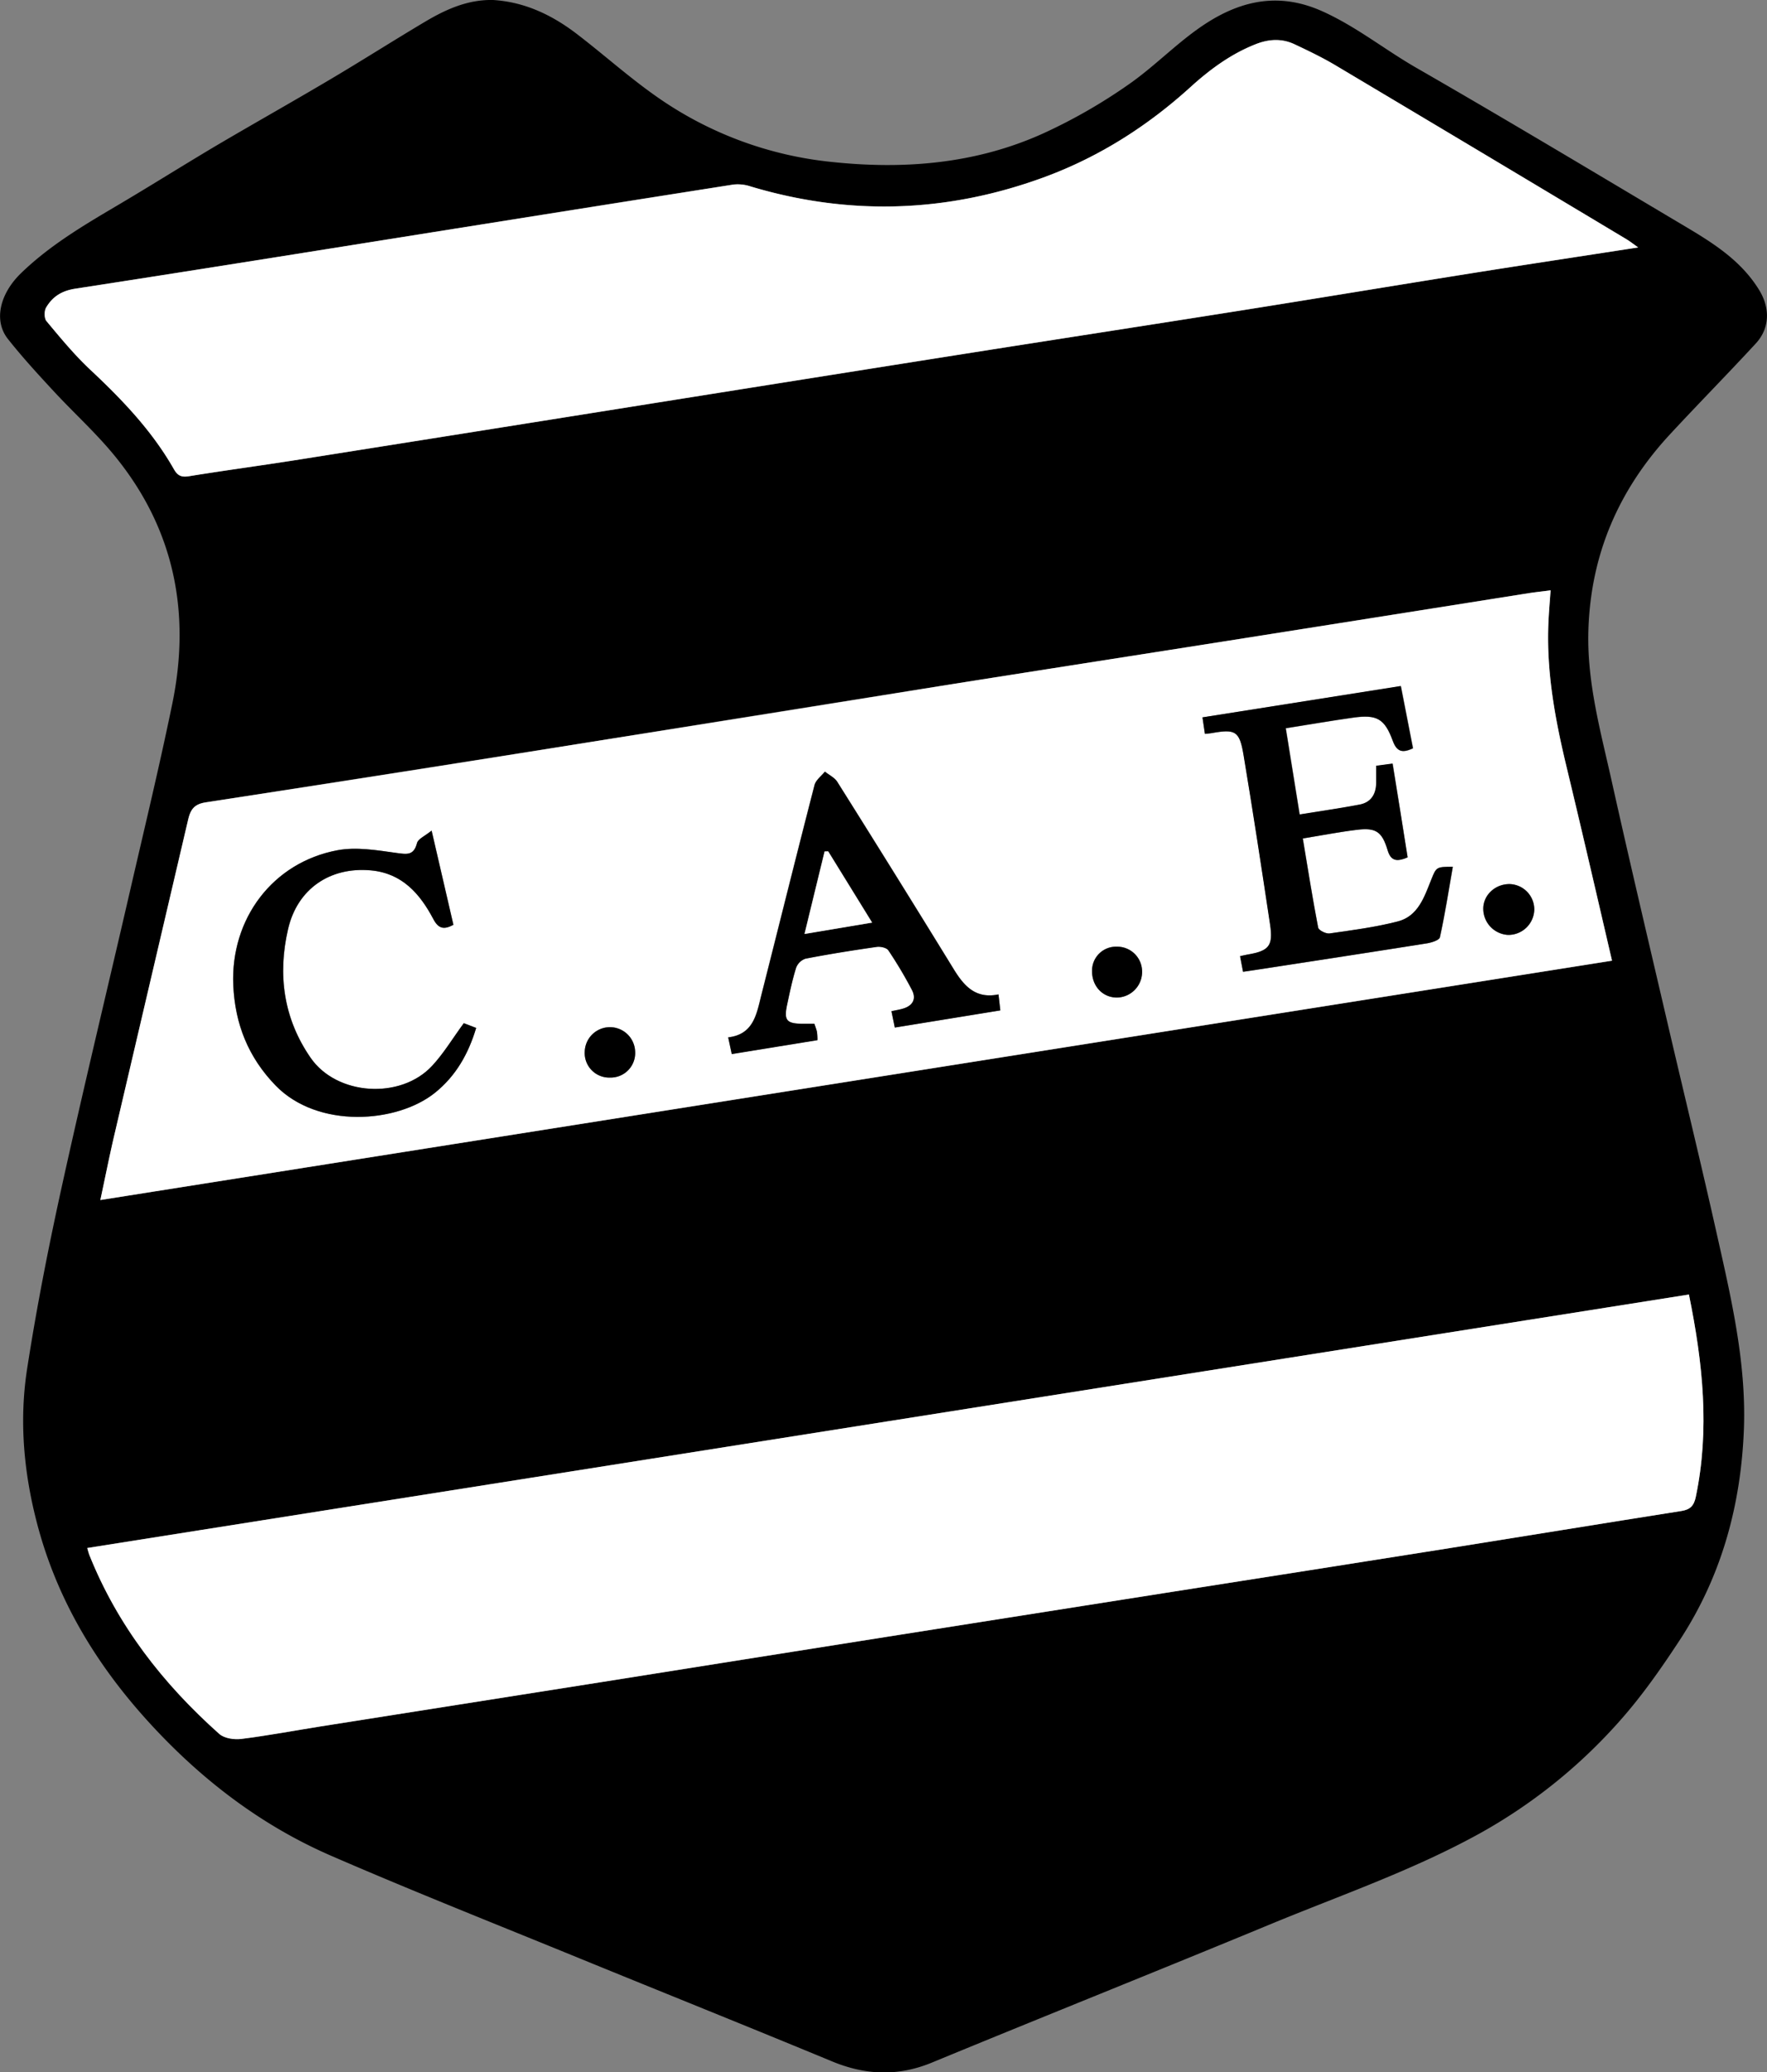
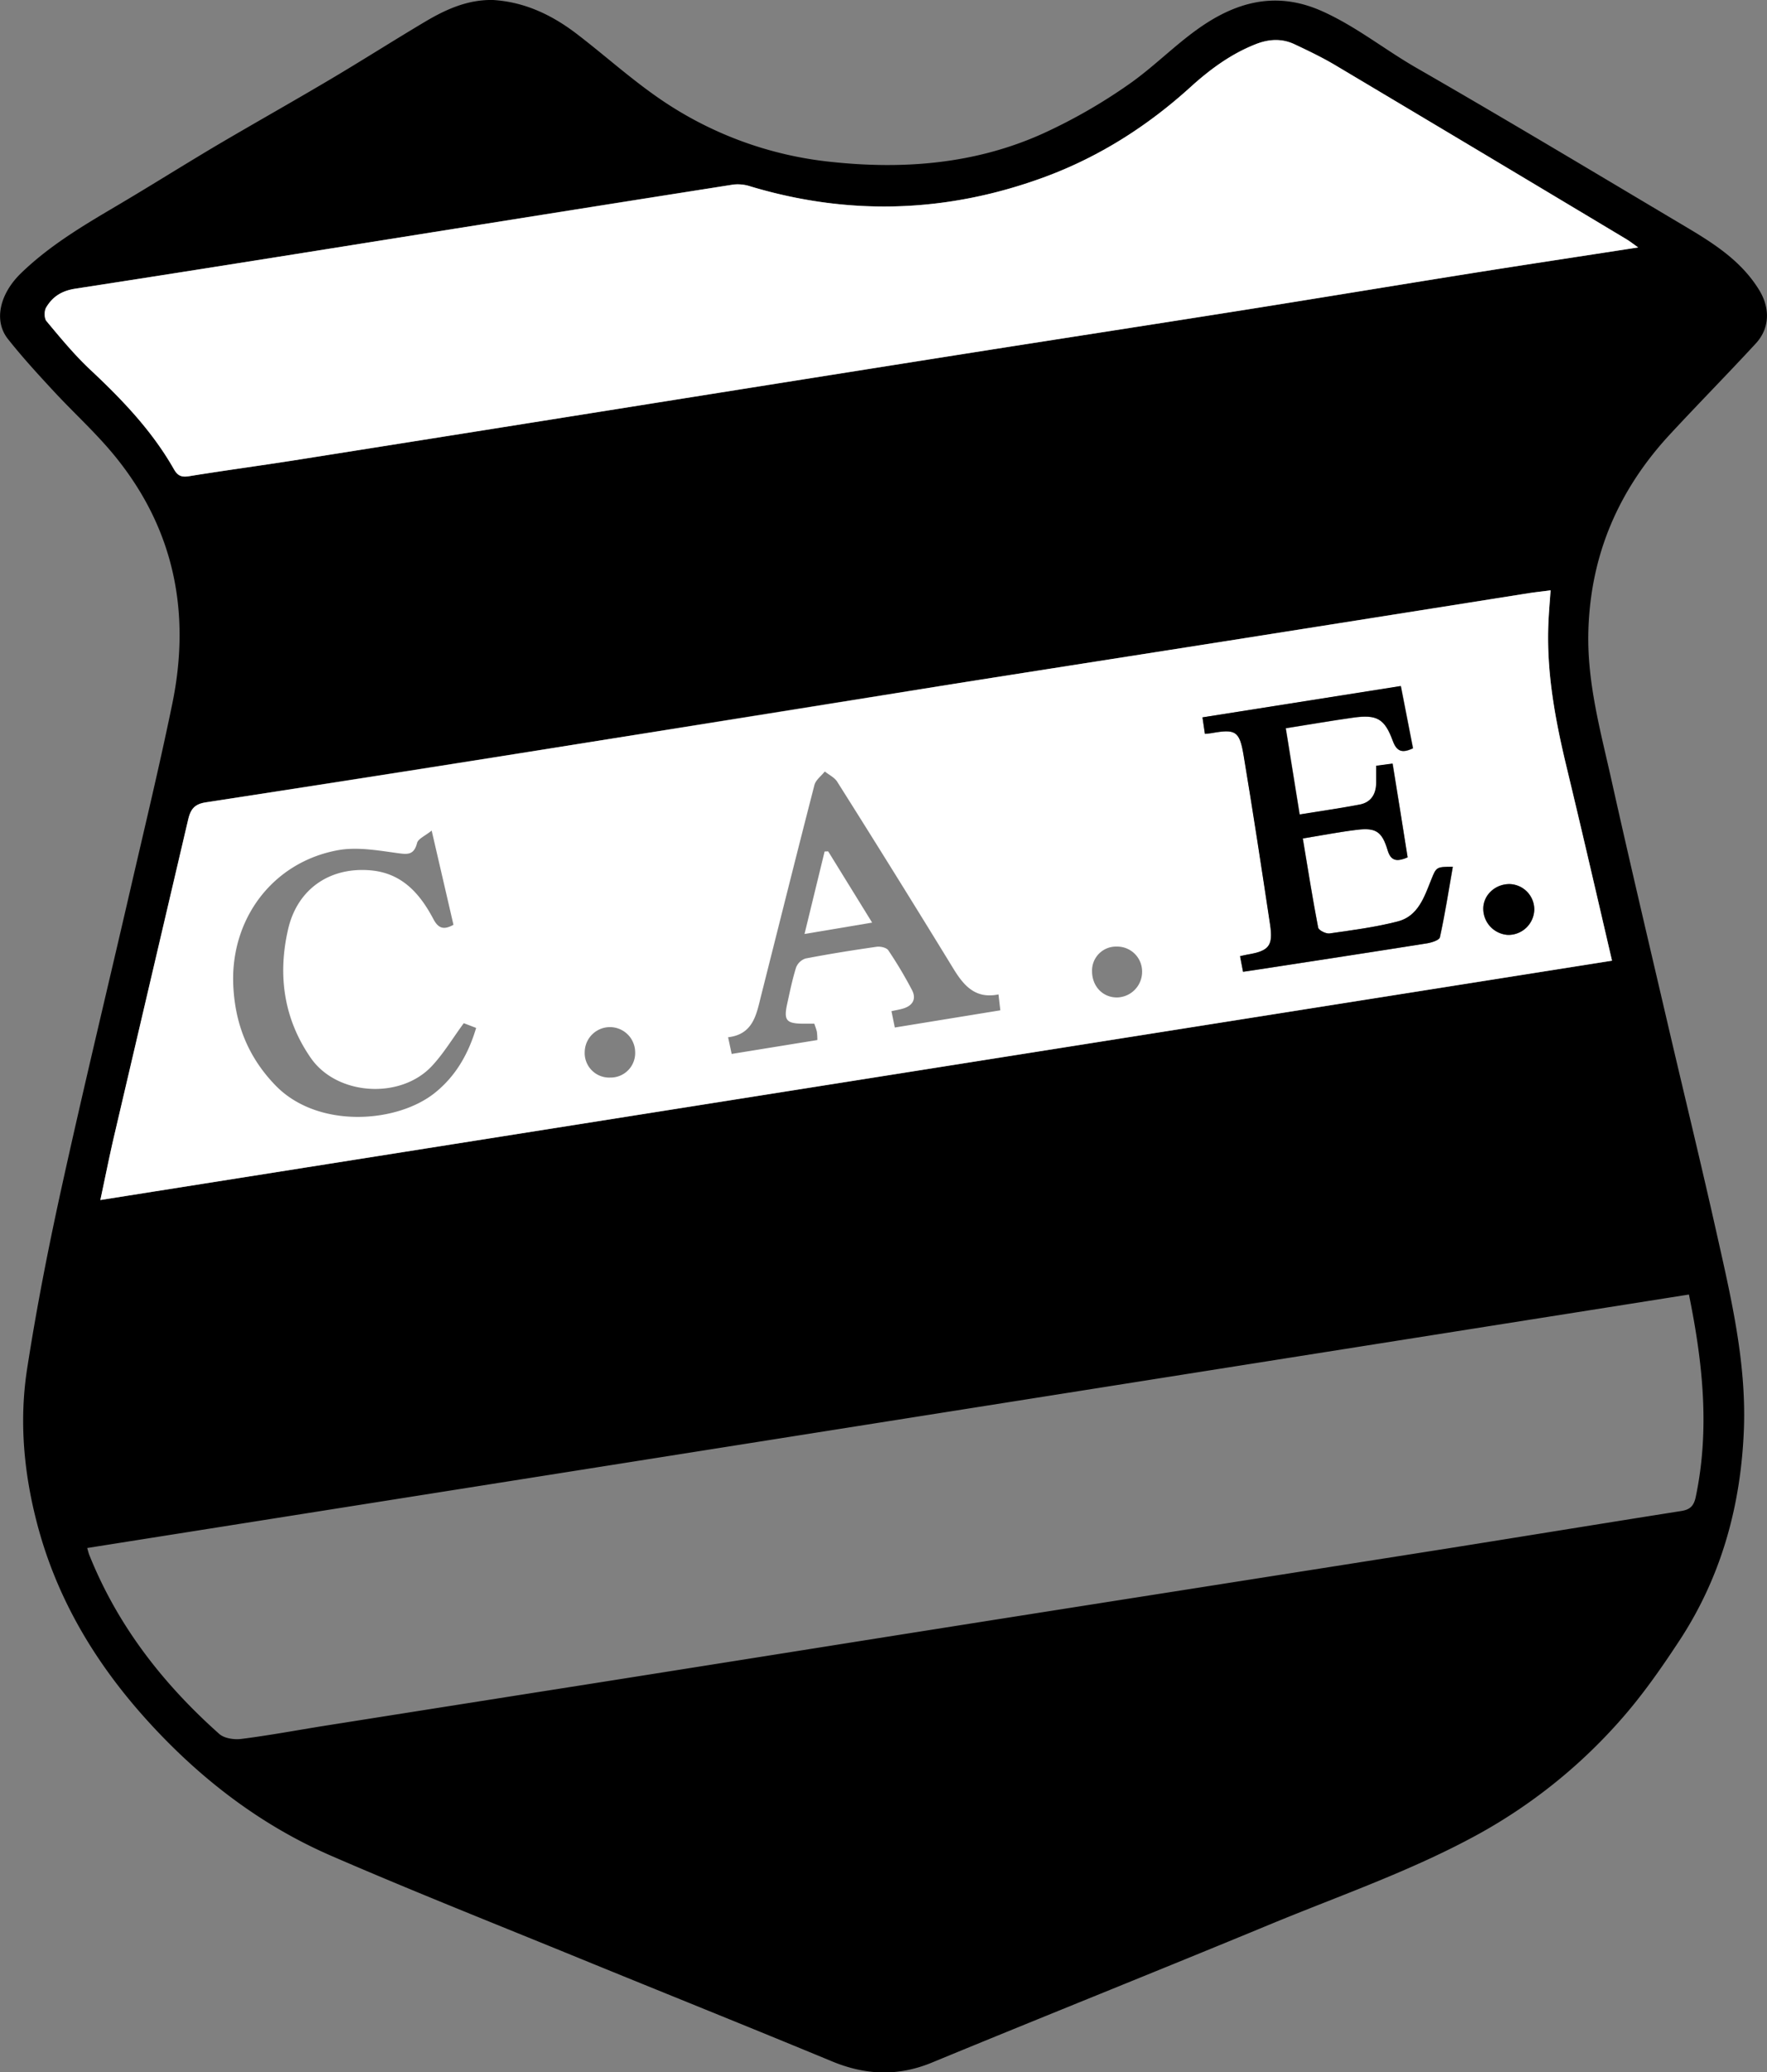
<svg xmlns="http://www.w3.org/2000/svg" viewBox="0 0 648.4 760.31">
  <rect x="0" y="0" width="648.4" height="760.31" fill="#808080" stroke="none" />
  <defs>
    <style>.cls-1{fill:#fff;}</style>
  </defs>
  <g id="Layer_2" data-name="Layer 2">
    <g id="Layer_1-2" data-name="Layer 1">
      <path d="M180.94,0c11.62.71,21.66,5.52,30.73,12.46,10,7.66,19.39,16.13,29.71,23.3A135.35,135.35,0,0,0,305,59.4c26.72,2.85,52.91.76,77.61-10.36a198.16,198.16,0,0,0,31.77-18.22c10.3-7.2,19-16.69,29.81-23.26,12.86-7.81,26.08-10,40.67-3.58,12.53,5.55,23.06,14.1,34.78,20.85C552.31,43.62,584.61,63,617,82.26c10.85,6.43,21.64,12.92,28.51,24.12,4.05,6.59,4,14-1.26,19.68C634,137.17,623.41,147.91,613.12,159c-19.06,20.44-29.51,44.37-30.27,72.63-.5,18.91,4.52,36.77,8.54,54.84,6.65,29.86,13.7,59.63,20.64,89.43,5.89,25.3,12.06,50.54,17.74,75.89,5.32,23.73,11,47.48,10.17,72.06-1,28-8.12,54.3-23.56,77.88-6.81,10.39-14,20.68-22.26,29.92a194.76,194.76,0,0,1-51.36,41.13c-24.56,13.53-51,22.61-76.82,33.29-41.26,17.08-82.74,33.64-124,50.67-12.47,5.14-24.39,4.62-36.69-.48-30.74-12.74-61.64-25.12-92.45-37.72-30.46-12.47-61.08-24.58-91.27-37.68-26-11.29-48.11-28.32-67.21-49.33S20.88,586.76,13.62,559C8.73,540.36,7,521.35,9.93,502.35c3.46-22.38,7.83-44.66,12.7-66.79,8.05-36.6,16.86-73,25.28-109.54,5.2-22.55,10.62-45,15.29-67.71,6.91-33.44.79-64.22-21.06-91-6.89-8.45-15.08-15.83-22.51-23.86C13.88,137.23,8.14,131,2.88,124.33s-3-16.49,4.8-24.07C17.91,90.34,30,83.08,42.14,75.92c12.42-7.31,24.62-15,37-22.36C93,45.39,107,37.53,120.82,29.34c11.85-7,23.46-14.42,35.3-21.45C163.73,3.38,171.72-.2,180.94,0ZM569,216.58c-3,.39-5.43.65-7.85,1q-55.95,8.85-111.91,17.71c-34.51,5.44-69,10.8-103.54,16.28q-64.32,10.23-128.61,20.58-70.74,11.24-141.53,22.2c-4.41.67-5.66,2.78-6.52,6.47Q55.49,358.94,41.83,417c-1.76,7.53-3.26,15.12-5,23.27l554.69-87.81c-5.68-24.26-11-47.6-16.63-70.88-4.23-17.55-7.53-35.18-6.7-53.34C568.35,224.46,568.69,220.68,569,216.58Zm50.77,258.36L32,567.94c.39,1.32.52,1.94.76,2.52,10.36,25.91,27,47.27,47.68,65.68,1.83,1.64,5.45,2.17,8.07,1.85,9.72-1.22,19.37-3,29.06-4.58q51.78-8.19,103.55-16.34,52.26-8.27,104.5-16.58,52.5-8.31,105-16.55,49.78-7.83,99.58-15.68c28.91-4.6,57.8-9.33,86.72-13.89,3.26-.52,4.64-1.85,5.34-5.21C627.43,524.49,624.89,500.14,619.75,474.94ZM601.13,90.78c-2-1.42-3.09-2.31-4.29-3Q543.69,56,490.51,24.21c-5-3-10.24-5.5-15.5-8-4.77-2.24-9.64-1.87-14.53.1-8.94,3.59-16.48,9.14-23.59,15.58C421,46.37,403.05,57.75,382.78,65.15c-35.4,12.92-71.18,14.09-107.32,3.26a15,15,0,0,0-6.32-.7Q223,74.88,177,82.3c-49.77,7.91-99.52,15.94-149.33,23.6-5.06.78-8.39,3-10.74,6.93-.75,1.25-.72,4,.15,5,5.12,6.11,10.23,12.32,16,17.76,11.72,11,22.76,22.47,30.74,36.54,1.38,2.42,2.77,3,5.53,2.58,12.82-2.08,25.7-3.79,38.52-5.81q57.68-9.09,115.31-18.32Q287,140.45,350.79,130.31c35-5.53,70-10.91,105-16.46,28.09-4.46,56.14-9.12,84.22-13.6C560,97.07,580,94.05,601.13,90.78Z" />
      <path class="cls-1" d="M569,216.58c-.29,4.1-.63,7.88-.8,11.66-.83,18.16,2.47,35.79,6.7,53.34,5.6,23.28,11,46.62,16.63,70.88L36.82,440.27c1.75-8.15,3.25-15.74,5-23.27Q55.39,358.92,69,300.85c.86-3.69,2.11-5.8,6.52-6.47q70.8-10.83,141.53-22.2Q281.39,262,345.68,251.6c34.5-5.48,69-10.84,103.54-16.28q56-8.83,111.91-17.71C563.55,217.23,566,217,569,216.58Zm-52.46,98c-1.8-11.39-3.59-22.66-5.44-34.37l-6,.78c0,2.33,0,4.29,0,6.26-.05,4.17-1.92,7.17-6.11,8-7.15,1.35-14.35,2.38-22,3.62-1.74-10.84-3.39-21.07-5.09-31.64,8.73-1.38,16.75-2.77,24.8-3.9,8.57-1.19,11.47.34,14.48,8.54,1.54,4.2,3.67,4.44,7.4,2.72-1.45-7.44-2.9-14.87-4.46-22.84L441.3,263.2c.33,2.21.61,4.07.9,6.06,1.15-.13,1.8-.16,2.44-.28,8.75-1.56,10.26-.82,11.74,8.06,3.45,20.68,6.61,41.42,9.73,62.17,1.17,7.81-.39,9.66-8.21,11-.79.14-1.57.33-2.81.6.37,1.94.7,3.64,1.1,5.73,2.23-.33,4.17-.61,6.1-.91,20.39-3.14,40.79-6.25,61.18-9.49,1.79-.29,4.71-1.17,4.95-2.25,1.87-8.52,3.21-17.15,4.74-25.87-6,0-6,0-7.92,4.74-2.55,6.37-4.82,13.4-12.29,15.31-8.19,2.11-16.64,3.2-25,4.4-1.33.19-4-1.15-4.2-2.14-2.07-10.72-3.77-21.51-5.64-32.7,7.34-1.19,13.68-2.44,20.08-3.2,6.68-.8,9,.72,11,7.35C510.27,315.66,512.22,316.41,516.52,314.55ZM366.4,364.83c-8.38,1.74-12.65-3.08-16.49-9.34q-21.12-34.5-42.7-68.69c-1-1.57-3-2.51-4.54-3.75-1.31,1.64-3.33,3.1-3.81,4.95-6.61,25.61-13,51.29-19.48,76.92-1.76,6.93-2.78,14.54-12.2,15.63.53,2.49.89,4.17,1.31,6.12l31.44-5.1a23.45,23.45,0,0,0-.17-3c-.21-1-.59-1.88-.95-3-1.56,0-3,0-4.52,0-5.71-.1-6.7-1.3-5.49-7,1-4.55,1.92-9.12,3.3-13.55a5.6,5.6,0,0,1,3.46-3.35c8.66-1.67,17.38-3.06,26.11-4.31,1.38-.2,3.63.3,4.29,1.28a154.41,154.41,0,0,1,8.67,14.54c1.74,3.33.3,5.8-3.3,6.86-1.24.37-2.53.57-4.21.94.43,2.1.82,4,1.23,6l38.72-6.31C366.84,368.71,366.66,367.13,366.4,364.83Zm-208-60.1c-2.47,2-5,3-5.36,4.59-1.22,4.61-3.67,4.14-7.5,3.63-7.17-1-14.74-2.3-21.68-1C100,316.4,84.54,337.16,85.6,361.45c.62,14.22,5.48,26.44,15.5,36.78,15.5,16,44.58,13.88,58.5,2.7,7.6-6.11,12.25-14.18,15.12-23.8l-4.54-1.74c-4.14,5.64-7.41,11.13-11.67,15.69C147,403.47,123.56,402,114,388.08c-9.91-14.33-12.16-30.44-8.26-47.23,3.41-14.73,15.35-22.89,30.39-21.52,11.46,1.05,18,8.58,22.91,17.88,1.86,3.51,3.85,4,7.36,2.09Zm404.6,29a9.31,9.31,0,0,0-9-9.37c-5.37-.09-9.81,4.07-9.74,9.14a9.62,9.62,0,0,0,9,9.5A9.5,9.5,0,0,0,563,333.73ZM400.73,356.34c0,5.5,3.91,9.63,9.14,9.61a9.4,9.4,0,0,0,9.22-9.66,9.13,9.13,0,0,0-9.27-9A8.79,8.79,0,0,0,400.73,356.34Zm-176.91,39a9,9,0,0,0,9.24-9.56,9.25,9.25,0,0,0-18.49,0A9,9,0,0,0,223.82,395.35Z" />
-       <path class="cls-1" d="M619.75,474.94c5.14,25.2,7.68,49.55,2.53,74.22-.7,3.36-2.08,4.69-5.34,5.21-28.92,4.56-57.81,9.29-86.72,13.89q-49.79,7.9-99.58,15.68-52.51,8.26-105,16.55-52.26,8.25-104.5,16.58-51.77,8.19-103.55,16.34c-9.69,1.53-19.34,3.36-29.06,4.58-2.62.32-6.24-.21-8.07-1.85-20.64-18.41-37.32-39.77-47.68-65.68-.24-.58-.37-1.2-.76-2.52Z" />
      <path class="cls-1" d="M601.13,90.78C580,94.05,560,97.07,540,100.25c-28.08,4.48-56.13,9.14-84.22,13.6-35,5.55-70,10.93-105,16.46Q287,140.39,223.17,150.59q-57.64,9.18-115.31,18.32c-12.82,2-25.7,3.73-38.52,5.81-2.76.45-4.15-.16-5.53-2.58-8-14.07-19-25.56-30.74-36.54-5.8-5.44-10.91-11.65-16-17.76-.87-1-.9-3.76-.15-5,2.35-4,5.68-6.15,10.74-6.93C77.44,98.24,127.19,90.21,177,82.3Q223,75,269.14,67.71a15,15,0,0,1,6.32.7c36.14,10.83,71.92,9.66,107.32-3.26,20.27-7.4,38.18-18.78,54.11-33.23,7.11-6.44,14.65-12,23.59-15.58,4.89-2,9.76-2.34,14.53-.1,5.26,2.47,10.52,5,15.5,8q53.24,31.67,106.33,63.54C598,88.47,599.13,89.36,601.13,90.78Z" />
      <path d="M516.52,314.55c-4.3,1.86-6.25,1.11-7.4-2.78-2-6.63-4.28-8.15-11-7.35-6.4.76-12.74,2-20.08,3.2,1.87,11.19,3.57,22,5.64,32.7.19,1,2.87,2.33,4.2,2.14,8.39-1.2,16.84-2.29,25-4.4,7.47-1.91,9.74-8.94,12.29-15.31,1.89-4.71,1.87-4.71,7.92-4.74-1.53,8.72-2.87,17.35-4.74,25.87-.24,1.08-3.16,2-4.95,2.25-20.39,3.24-40.79,6.35-61.18,9.49-1.93.3-3.87.58-6.1.91-.4-2.09-.73-3.79-1.1-5.73,1.24-.27,2-.46,2.81-.6,7.82-1.33,9.38-3.18,8.21-11-3.12-20.75-6.28-41.49-9.73-62.17-1.48-8.88-3-9.62-11.74-8.06-.64.12-1.29.15-2.44.28-.29-2-.57-3.85-.9-6.06L514,251.68c1.56,8,3,15.4,4.46,22.84-3.73,1.72-5.86,1.48-7.4-2.72-3-8.2-5.91-9.73-14.48-8.54-8.05,1.13-16.07,2.52-24.8,3.9,1.7,10.57,3.35,20.8,5.09,31.64,7.68-1.24,14.88-2.27,22-3.62,4.19-.79,6.06-3.79,6.11-8,0-2,0-3.93,0-6.26l6-.78C512.93,291.89,514.72,303.16,516.52,314.55Z" />
-       <path d="M366.4,364.83c.26,2.3.44,3.88.67,5.88L328.35,377c-.41-2-.8-3.88-1.23-6,1.68-.37,3-.57,4.21-.94,3.6-1.06,5-3.53,3.3-6.86A154.41,154.41,0,0,0,326,348.7c-.66-1-2.91-1.48-4.29-1.28-8.73,1.25-17.45,2.64-26.11,4.31a5.6,5.6,0,0,0-3.46,3.35c-1.38,4.43-2.34,9-3.3,13.55-1.21,5.7-.22,6.9,5.49,7,1.48,0,3,0,4.52,0,.36,1.1.74,2,.95,3a23.45,23.45,0,0,1,.17,3l-31.44,5.1c-.42-1.95-.78-3.63-1.31-6.12,9.42-1.09,10.44-8.7,12.2-15.63,6.51-25.63,12.87-51.31,19.48-76.92.48-1.85,2.5-3.31,3.81-4.95,1.53,1.24,3.54,2.18,4.54,3.75q21.5,34.24,42.7,68.69C353.75,361.75,358,366.57,366.4,364.83Zm-62.5-52.48-1.31,0c-2.4,9.84-4.8,19.69-7.37,30.26L320,338.49C314.35,329.28,309.12,320.82,303.9,312.35Z" />
-       <path d="M158.37,304.73l8,34.57c-3.51,1.88-5.5,1.42-7.36-2.09-4.91-9.3-11.45-16.83-22.91-17.88-15-1.37-27,6.79-30.39,21.52-3.9,16.79-1.65,32.9,8.26,47.23,9.6,13.89,33,15.39,44.55,3,4.26-4.56,7.53-10.05,11.67-15.69l4.54,1.74c-2.87,9.62-7.52,17.69-15.12,23.8-13.92,11.18-43,13.3-58.5-2.7-10-10.34-14.88-22.56-15.5-36.78-1.06-24.29,14.4-45.05,38.23-49.51,6.94-1.29,14.51,0,21.68,1,3.83.51,6.28,1,7.5-3.63C153.42,307.77,155.9,306.76,158.37,304.73Z" />
      <path d="M563,333.73a9.5,9.5,0,0,1-9.7,9.27,9.62,9.62,0,0,1-9-9.5c-.07-5.07,4.37-9.23,9.74-9.14A9.31,9.31,0,0,1,563,333.73Z" />
-       <path d="M400.73,356.34a8.79,8.79,0,0,1,9.09-9,9.13,9.13,0,0,1,9.27,9,9.4,9.4,0,0,1-9.22,9.66C404.64,366,400.72,361.84,400.73,356.34Z" />
-       <path d="M223.82,395.35a9,9,0,0,1-9.25-9.54,9.25,9.25,0,0,1,18.49,0A9,9,0,0,1,223.82,395.35Z" />
      <path class="cls-1" d="M303.9,312.35c5.22,8.47,10.45,16.93,16.13,26.14l-24.81,4.17c2.57-10.57,5-20.42,7.37-30.26Z" />
    </g>
  </g>
</svg>